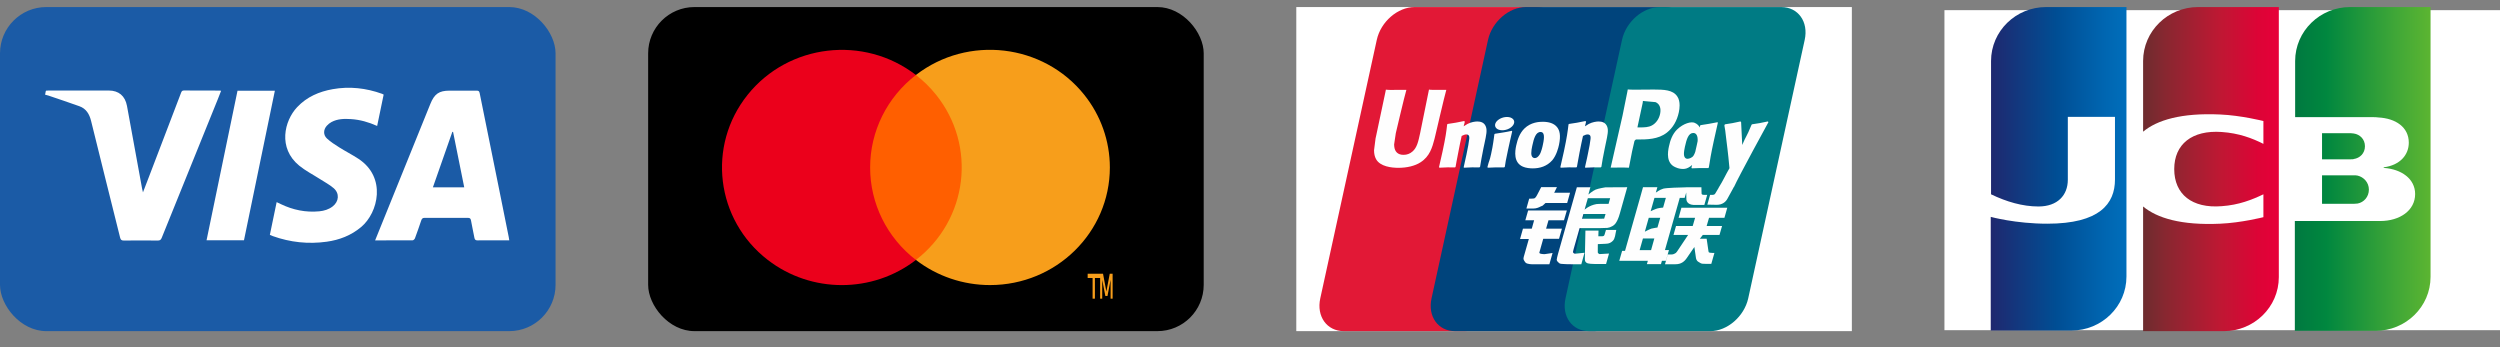
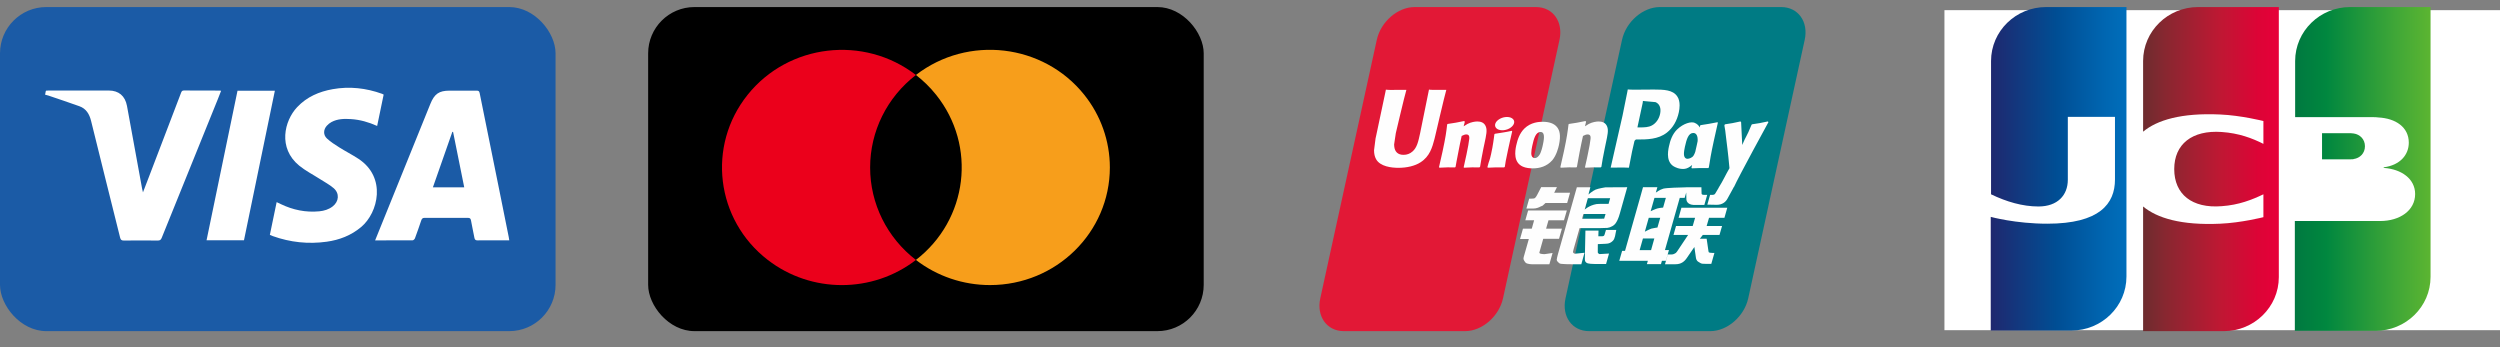
<svg xmlns="http://www.w3.org/2000/svg" width="108" height="15" viewBox="0 0 108 15" fill="none">
  <rect x="0" y="0" width="108" height="15" fill="#808080" stroke="none" />
  <rect y="0.305" width="24" height="14" rx="2" fill="#1B5BA6" />
  <path d="M14.373 3.852C15.101 3.723 15.812 3.803 16.507 4.053C16.527 4.059 16.545 4.071 16.574 4.086C16.479 4.542 16.386 4.988 16.293 5.441C15.927 5.277 15.555 5.17 15.163 5.145C14.873 5.127 14.584 5.13 14.319 5.273C14.246 5.312 14.177 5.367 14.121 5.429C13.967 5.598 13.958 5.829 14.124 5.983C14.281 6.128 14.464 6.246 14.645 6.36C14.919 6.533 15.209 6.68 15.48 6.857C16.711 7.661 16.339 9.192 15.6 9.809C15.163 10.175 14.659 10.366 14.114 10.442C13.319 10.553 12.539 10.47 11.78 10.198C11.741 10.184 11.704 10.166 11.658 10.146C11.755 9.678 11.851 9.215 11.951 8.732C12.016 8.763 12.075 8.79 12.133 8.818C12.659 9.071 13.21 9.184 13.79 9.129C13.999 9.109 14.201 9.05 14.373 8.916C14.645 8.703 14.675 8.355 14.414 8.129C14.233 7.973 14.016 7.861 13.815 7.731C13.518 7.54 13.199 7.379 12.926 7.156C11.995 6.395 12.283 5.218 12.835 4.631C13.258 4.181 13.788 3.957 14.373 3.852ZM9.488 3.913C9.504 3.913 9.521 3.917 9.552 3.922C9.504 4.046 9.458 4.164 9.411 4.282C8.602 6.28 7.792 8.278 6.985 10.277C6.95 10.362 6.908 10.392 6.819 10.391C6.33 10.387 5.84 10.386 5.351 10.391C5.256 10.392 5.214 10.366 5.189 10.266C4.772 8.587 4.348 6.909 3.936 5.228C3.861 4.923 3.72 4.693 3.43 4.589C2.985 4.429 2.536 4.28 2.089 4.128C2.046 4.113 2.002 4.104 1.948 4.09C1.959 4.03 1.969 3.983 1.978 3.937C1.979 3.934 1.982 3.93 1.994 3.916C2.033 3.914 2.083 3.91 2.132 3.91C2.989 3.91 3.847 3.91 4.704 3.911C5.128 3.912 5.405 4.142 5.486 4.577C5.706 5.763 5.92 6.952 6.137 8.139C6.145 8.183 6.157 8.227 6.176 8.31C6.272 8.061 6.355 7.846 6.437 7.632C6.899 6.424 7.361 5.216 7.822 4.008C7.845 3.948 7.868 3.909 7.944 3.909C8.458 3.913 8.973 3.912 9.488 3.913ZM20.591 3.916C20.67 3.915 20.704 3.934 20.722 4.024C21 5.414 21.284 6.802 21.565 8.19C21.703 8.874 21.841 9.559 21.978 10.243C21.985 10.28 21.991 10.318 22 10.381C21.81 10.381 21.639 10.38 21.468 10.381C21.188 10.381 20.908 10.379 20.627 10.384C20.545 10.385 20.509 10.354 20.494 10.271C20.448 10.021 20.391 9.773 20.347 9.523C20.332 9.437 20.297 9.412 20.214 9.412C19.591 9.415 18.968 9.415 18.345 9.411C18.256 9.41 18.222 9.449 18.196 9.527C18.11 9.784 18.021 10.04 17.926 10.294C17.912 10.332 17.861 10.38 17.828 10.381C17.293 10.386 16.758 10.385 16.205 10.385C16.32 10.098 16.43 9.826 16.541 9.554C17.224 7.866 17.908 6.179 18.59 4.492C18.767 4.055 18.965 3.916 19.424 3.916C19.813 3.916 20.203 3.918 20.591 3.916ZM10.54 10.38H8.923C9.369 8.227 9.814 6.077 10.26 3.921H11.874C11.429 6.077 10.986 8.224 10.54 10.38ZM18.701 8.093H20.055C19.893 7.287 19.733 6.493 19.573 5.699C19.562 5.698 19.551 5.697 19.541 5.696C19.262 6.49 18.984 7.285 18.701 8.093Z" fill="white" />
  <rect x="28" y="0.305" width="24" height="14" rx="2" fill="black" />
-   <path fill-rule="evenodd" clip-rule="evenodd" d="M37.077 11.228H42.062V3.238H37.077V11.228Z" fill="#FF5F00" />
  <path fill-rule="evenodd" clip-rule="evenodd" d="M37.59 7.235C37.589 5.676 38.318 4.203 39.568 3.24C37.319 1.507 34.064 1.89 32.297 4.096C30.53 6.302 30.921 9.496 33.169 11.23C35.047 12.678 37.69 12.678 39.568 11.23C38.318 10.267 37.588 8.794 37.59 7.235Z" fill="#EB001B" />
-   <path fill-rule="evenodd" clip-rule="evenodd" d="M48.065 12.903V11.826H47.941L47.795 12.596L47.651 11.826H47.526V12.903H47.616V12.088L47.751 12.788H47.843L47.978 12.088V12.903H48.065ZM47.3 12.903V12.011H47.526V11.826H46.987V12.011H47.2V12.903H47.3Z" fill="#F79E1B" />
  <path fill-rule="evenodd" clip-rule="evenodd" d="M47.946 7.235C47.945 10.041 45.627 12.315 42.768 12.315C41.607 12.315 40.48 11.933 39.568 11.229C41.816 9.495 42.206 6.301 40.439 4.094C40.185 3.776 39.892 3.489 39.568 3.239C41.816 1.505 45.071 1.887 46.838 4.093C47.556 4.988 47.945 6.094 47.946 7.233V7.235Z" fill="#F79E1B" />
-   <rect x="56" y="0.305" width="24" height="14" fill="white" />
  <path d="M61.113 0.305H66.354C67.086 0.305 67.541 0.94 67.37 1.723L64.93 12.889C64.758 13.668 64.025 14.305 63.293 14.305H58.052C57.321 14.305 56.865 13.668 57.036 12.889L59.477 1.723C59.648 0.94 60.38 0.305 61.113 0.305Z" fill="#E21836" />
-   <path d="M65.918 0.305H71.945C72.677 0.305 72.347 0.94 72.175 1.723L69.735 12.889C69.564 13.668 69.617 14.305 68.884 14.305H62.857C62.124 14.305 61.67 13.668 61.842 12.889L64.282 1.723C64.455 0.94 65.186 0.305 65.918 0.305Z" fill="#00447C" />
  <path d="M71.706 0.305H76.948C77.68 0.305 78.135 0.94 77.963 1.723L75.523 12.889C75.351 13.668 74.618 14.305 73.886 14.305H68.647C67.913 14.305 67.459 13.668 67.63 12.889L70.071 1.723C70.242 0.94 70.973 0.305 71.706 0.305Z" fill="#007B84" />
-   <path d="M62.481 3.883C61.942 3.889 61.783 3.883 61.732 3.87C61.713 3.969 61.349 5.757 61.348 5.759C61.27 6.121 61.213 6.379 61.019 6.545C60.909 6.642 60.781 6.689 60.632 6.689C60.393 6.689 60.254 6.562 60.231 6.322L60.226 6.24C60.226 6.24 60.299 5.755 60.299 5.752C60.299 5.752 60.681 4.123 60.749 3.908C60.753 3.895 60.754 3.889 60.755 3.883C60.012 3.89 59.88 3.883 59.871 3.87C59.866 3.888 59.847 3.989 59.847 3.989L59.458 5.825L59.424 5.981L59.359 6.491C59.359 6.642 59.387 6.765 59.443 6.87C59.62 7.2 60.127 7.25 60.413 7.25C60.783 7.25 61.129 7.166 61.363 7.014C61.769 6.758 61.876 6.358 61.97 6.002L62.014 5.82C62.014 5.82 62.407 4.128 62.474 3.908C62.477 3.895 62.478 3.889 62.481 3.883ZM63.819 5.248C63.725 5.248 63.551 5.273 63.396 5.354C63.339 5.385 63.286 5.421 63.23 5.456L63.28 5.261L63.252 5.228C62.922 5.299 62.849 5.308 62.544 5.354L62.518 5.372C62.483 5.685 62.452 5.92 62.32 6.535C62.27 6.761 62.218 6.99 62.166 7.216L62.181 7.245C62.493 7.227 62.588 7.227 62.859 7.232L62.881 7.207C62.916 7.018 62.92 6.974 62.996 6.593C63.032 6.412 63.107 6.015 63.144 5.873C63.212 5.84 63.279 5.807 63.343 5.807C63.495 5.807 63.477 5.948 63.471 6.005C63.464 6.099 63.409 6.408 63.352 6.674L63.314 6.845C63.287 6.972 63.258 7.095 63.232 7.22L63.243 7.245C63.551 7.227 63.645 7.227 63.908 7.232L63.939 7.207C63.987 6.913 64.001 6.834 64.085 6.406L64.127 6.209C64.21 5.824 64.251 5.629 64.189 5.47C64.123 5.291 63.965 5.248 63.819 5.248ZM65.314 5.651C65.15 5.685 65.046 5.707 64.942 5.722C64.839 5.739 64.739 5.755 64.581 5.779L64.568 5.791L64.557 5.8C64.54 5.926 64.529 6.035 64.507 6.162C64.489 6.294 64.46 6.444 64.414 6.659C64.378 6.824 64.359 6.882 64.339 6.94C64.319 6.998 64.297 7.054 64.257 7.216L64.266 7.231L64.274 7.245C64.422 7.237 64.519 7.232 64.618 7.231C64.717 7.227 64.82 7.231 64.979 7.232L64.993 7.22L65.008 7.207C65.031 7.06 65.034 7.021 65.049 6.95C65.062 6.873 65.087 6.767 65.145 6.484C65.173 6.351 65.204 6.219 65.233 6.083C65.263 5.948 65.295 5.815 65.325 5.682L65.32 5.666L65.314 5.651ZM65.317 5.108C65.169 5.014 64.908 5.044 64.732 5.173C64.557 5.3 64.537 5.48 64.685 5.574C64.831 5.665 65.093 5.638 65.268 5.508C65.442 5.379 65.464 5.2 65.317 5.108ZM66.217 7.274C66.518 7.274 66.826 7.186 67.058 6.924C67.237 6.711 67.319 6.395 67.347 6.264C67.439 5.832 67.368 5.631 67.277 5.508C67.14 5.321 66.897 5.261 66.646 5.261C66.495 5.261 66.134 5.277 65.853 5.553C65.651 5.753 65.558 6.023 65.501 6.283C65.444 6.547 65.379 7.023 65.79 7.2C65.916 7.258 66.099 7.274 66.217 7.274ZM66.193 6.303C66.263 5.975 66.345 5.701 66.554 5.701C66.717 5.701 66.729 5.905 66.656 6.233C66.643 6.306 66.584 6.577 66.503 6.692C66.446 6.777 66.379 6.829 66.306 6.829C66.284 6.829 66.153 6.829 66.151 6.622C66.15 6.52 66.169 6.416 66.193 6.303ZM68.099 7.232L68.123 7.207C68.156 7.018 68.162 6.974 68.235 6.593C68.272 6.412 68.349 6.015 68.385 5.873C68.453 5.84 68.518 5.807 68.584 5.807C68.736 5.807 68.717 5.948 68.711 6.005C68.706 6.099 68.65 6.408 68.592 6.674L68.556 6.845C68.529 6.972 68.499 7.094 68.472 7.22L68.484 7.245C68.793 7.227 68.883 7.227 69.148 7.232L69.18 7.207C69.226 6.913 69.239 6.834 69.326 6.406L69.367 6.209C69.45 5.824 69.492 5.629 69.43 5.47C69.362 5.291 69.203 5.248 69.06 5.248C68.965 5.248 68.791 5.273 68.636 5.354C68.581 5.385 68.525 5.421 68.471 5.456L68.518 5.261L68.493 5.228C68.163 5.299 68.088 5.308 67.783 5.354L67.76 5.372C67.723 5.685 67.693 5.92 67.562 6.535C67.512 6.762 67.46 6.99 67.408 7.216L67.422 7.245C67.735 7.227 67.828 7.227 68.099 7.232ZM70.369 7.245C70.388 7.144 70.504 6.545 70.505 6.545C70.505 6.545 70.603 6.106 70.609 6.09C70.609 6.09 70.64 6.044 70.671 6.026H70.716C71.145 6.026 71.63 6.026 72.01 5.728C72.268 5.524 72.445 5.222 72.524 4.856C72.544 4.766 72.559 4.659 72.559 4.552C72.559 4.412 72.533 4.273 72.457 4.164C72.263 3.876 71.877 3.87 71.432 3.868C71.43 3.868 71.212 3.87 71.212 3.87C70.642 3.878 70.414 3.876 70.32 3.863C70.312 3.908 70.297 3.986 70.297 3.986C70.297 3.986 70.093 4.995 70.093 4.996C70.093 4.996 69.604 7.14 69.581 7.241C70.079 7.235 70.283 7.235 70.369 7.245ZM70.747 5.454C70.747 5.454 70.964 4.447 70.963 4.451L70.97 4.399L70.973 4.36L71.06 4.37C71.06 4.37 71.508 4.411 71.518 4.412C71.695 4.485 71.768 4.672 71.717 4.917C71.671 5.141 71.534 5.33 71.359 5.421C71.215 5.498 71.038 5.504 70.856 5.504H70.738L70.747 5.454ZM72.099 6.321C72.041 6.582 71.975 7.058 72.384 7.227C72.514 7.287 72.631 7.304 72.75 7.298C72.875 7.29 72.991 7.223 73.099 7.127C73.089 7.167 73.079 7.206 73.07 7.246L73.088 7.272C73.382 7.258 73.474 7.258 73.792 7.261L73.821 7.238C73.867 6.946 73.911 6.663 74.032 6.106C74.091 5.839 74.15 5.574 74.21 5.308L74.201 5.279C73.872 5.344 73.784 5.358 73.468 5.406L73.444 5.427C73.44 5.454 73.437 5.48 73.434 5.506C73.385 5.421 73.314 5.349 73.204 5.304C73.063 5.245 72.733 5.321 72.448 5.596C72.249 5.793 72.153 6.063 72.099 6.321ZM72.789 6.337C72.86 6.016 72.941 5.744 73.15 5.744C73.283 5.744 73.352 5.874 73.338 6.097C73.327 6.152 73.315 6.21 73.3 6.276C73.279 6.372 73.257 6.467 73.235 6.561C73.212 6.626 73.186 6.687 73.157 6.728C73.103 6.809 72.975 6.86 72.901 6.86C72.88 6.86 72.751 6.86 72.746 6.657C72.745 6.556 72.765 6.451 72.789 6.337ZM76.396 5.277L76.371 5.246C76.045 5.316 75.986 5.327 75.687 5.37L75.665 5.393C75.664 5.397 75.663 5.403 75.662 5.408L75.661 5.403C75.438 5.95 75.445 5.832 75.264 6.263C75.263 6.244 75.263 6.231 75.262 6.21L75.216 5.277L75.188 5.246C74.847 5.316 74.839 5.327 74.524 5.37L74.5 5.393C74.496 5.405 74.496 5.417 74.494 5.43L74.496 5.435C74.535 5.649 74.526 5.602 74.566 5.94C74.584 6.106 74.608 6.273 74.627 6.437C74.658 6.711 74.675 6.846 74.713 7.265C74.501 7.639 74.45 7.78 74.246 8.108L74.247 8.112L74.103 8.354C74.086 8.38 74.071 8.398 74.05 8.405C74.028 8.417 73.998 8.419 73.956 8.419H73.876L73.757 8.84L74.165 8.848C74.404 8.847 74.554 8.727 74.635 8.567L74.891 8.1H74.887L74.914 8.067C75.086 7.672 76.396 5.277 76.396 5.277ZM72.099 10.802H71.926L72.565 8.549H72.777L72.845 8.316L72.851 8.575C72.843 8.734 72.961 8.876 73.27 8.852H73.628L73.751 8.418H73.617C73.539 8.418 73.504 8.398 73.508 8.353L73.501 8.09H72.839V8.092C72.624 8.096 71.985 8.113 71.855 8.15C71.698 8.193 71.533 8.32 71.533 8.32L71.598 8.087H70.978L70.849 8.549L70.201 10.837H70.076L69.952 11.268H71.187L71.145 11.411H71.754L71.794 11.268H71.965L72.099 10.802ZM71.592 9.007C71.493 9.036 71.308 9.125 71.308 9.125L71.472 8.549H71.965L71.846 8.968C71.846 8.968 71.694 8.978 71.592 9.007ZM71.602 9.829C71.602 9.829 71.447 9.85 71.345 9.875C71.245 9.907 71.057 10.009 71.057 10.009L71.226 9.41H71.721L71.602 9.829ZM71.326 10.807H70.832L70.975 10.302H71.467L71.326 10.807ZM72.515 9.41H73.228L73.125 9.763H72.404L72.295 10.149H72.927L72.448 10.867C72.415 10.919 72.385 10.938 72.352 10.953C72.318 10.971 72.274 10.992 72.223 10.992H72.048L71.928 11.415H72.386C72.624 11.415 72.765 11.3 72.869 11.148L73.197 10.67L73.267 11.155C73.282 11.246 73.343 11.3 73.385 11.32C73.431 11.345 73.478 11.387 73.545 11.393C73.617 11.396 73.669 11.399 73.703 11.399H73.928L74.063 10.926H73.975C73.924 10.926 73.836 10.916 73.821 10.899C73.806 10.879 73.806 10.847 73.798 10.798L73.727 10.312H73.434L73.562 10.149H74.282L74.393 9.763H73.727L73.83 9.41H74.495L74.618 8.974H72.637L72.515 9.41ZM66.501 10.906L66.667 10.317H67.35L67.475 9.878H66.791L66.895 9.516H67.564L67.688 9.091H66.016L65.894 9.516H66.274L66.173 9.878H65.792L65.666 10.324H66.046L65.824 11.104C65.794 11.207 65.838 11.246 65.866 11.294C65.894 11.341 65.923 11.372 65.988 11.389C66.055 11.405 66.101 11.415 66.163 11.415H66.933L67.071 10.929L66.729 10.979C66.663 10.979 66.481 10.971 66.501 10.906ZM66.579 8.085L66.406 8.418C66.369 8.491 66.336 8.536 66.306 8.557C66.279 8.575 66.227 8.582 66.151 8.582H66.061L65.94 9.009H66.24C66.384 9.009 66.495 8.952 66.548 8.924C66.605 8.892 66.62 8.91 66.663 8.865L66.765 8.771H67.701L67.826 8.327H67.14L67.26 8.085H66.579ZM67.962 10.915C67.946 10.89 67.957 10.847 67.982 10.757L68.238 9.854H69.149C69.281 9.852 69.377 9.85 69.44 9.845C69.507 9.838 69.579 9.812 69.659 9.767C69.741 9.719 69.783 9.668 69.818 9.61C69.857 9.552 69.921 9.426 69.975 9.23L70.297 8.088L69.352 8.093C69.352 8.093 69.061 8.139 68.933 8.19C68.803 8.246 68.619 8.403 68.619 8.403L68.704 8.09H68.12L67.303 10.979C67.274 11.091 67.254 11.173 67.25 11.222C67.248 11.274 67.312 11.327 67.354 11.366C67.403 11.405 67.475 11.399 67.544 11.405C67.617 11.411 67.721 11.415 67.864 11.415H68.313L68.451 10.919L68.049 10.96C68.006 10.96 67.975 10.935 67.962 10.915ZM68.403 9.244H69.36L69.299 9.447C69.29 9.452 69.27 9.437 69.173 9.449H68.344L68.403 9.244ZM68.595 8.562H69.559L69.49 8.807C69.49 8.807 69.035 8.802 68.963 8.817C68.642 8.876 68.455 9.058 68.455 9.058L68.595 8.562ZM69.32 10.127C69.312 10.158 69.3 10.176 69.282 10.19C69.263 10.203 69.232 10.208 69.185 10.208H69.048L69.056 9.961H68.49L68.466 11.17C68.466 11.258 68.474 11.308 68.533 11.348C68.593 11.399 68.778 11.405 69.026 11.405H69.382L69.51 10.953L69.201 10.971L69.098 10.977C69.084 10.971 69.07 10.965 69.055 10.949C69.042 10.935 69.02 10.944 69.024 10.856L69.026 10.546L69.351 10.532C69.526 10.532 69.601 10.471 69.665 10.413C69.726 10.358 69.746 10.294 69.769 10.208L69.823 9.934H69.377L69.32 10.127Z" fill="#FEFEFE" />
+   <path d="M62.481 3.883C61.942 3.889 61.783 3.883 61.732 3.87C61.713 3.969 61.349 5.757 61.348 5.759C61.27 6.121 61.213 6.379 61.019 6.545C60.909 6.642 60.781 6.689 60.632 6.689C60.393 6.689 60.254 6.562 60.231 6.322L60.226 6.24C60.226 6.24 60.299 5.755 60.299 5.752C60.299 5.752 60.681 4.123 60.749 3.908C60.753 3.895 60.754 3.889 60.755 3.883C60.012 3.89 59.88 3.883 59.871 3.87C59.866 3.888 59.847 3.989 59.847 3.989L59.458 5.825L59.424 5.981L59.359 6.491C59.359 6.642 59.387 6.765 59.443 6.87C59.62 7.2 60.127 7.25 60.413 7.25C60.783 7.25 61.129 7.166 61.363 7.014C61.769 6.758 61.876 6.358 61.97 6.002L62.014 5.82C62.014 5.82 62.407 4.128 62.474 3.908C62.477 3.895 62.478 3.889 62.481 3.883ZM63.819 5.248C63.725 5.248 63.551 5.273 63.396 5.354C63.339 5.385 63.286 5.421 63.23 5.456L63.28 5.261L63.252 5.228C62.922 5.299 62.849 5.308 62.544 5.354L62.518 5.372C62.483 5.685 62.452 5.92 62.32 6.535C62.27 6.761 62.218 6.99 62.166 7.216L62.181 7.245C62.493 7.227 62.588 7.227 62.859 7.232L62.881 7.207C62.916 7.018 62.92 6.974 62.996 6.593C63.032 6.412 63.107 6.015 63.144 5.873C63.212 5.84 63.279 5.807 63.343 5.807C63.495 5.807 63.477 5.948 63.471 6.005C63.464 6.099 63.409 6.408 63.352 6.674L63.314 6.845C63.287 6.972 63.258 7.095 63.232 7.22L63.243 7.245C63.551 7.227 63.645 7.227 63.908 7.232L63.939 7.207C63.987 6.913 64.001 6.834 64.085 6.406L64.127 6.209C64.21 5.824 64.251 5.629 64.189 5.47C64.123 5.291 63.965 5.248 63.819 5.248ZM65.314 5.651C65.15 5.685 65.046 5.707 64.942 5.722C64.839 5.739 64.739 5.755 64.581 5.779L64.568 5.791L64.557 5.8C64.54 5.926 64.529 6.035 64.507 6.162C64.489 6.294 64.46 6.444 64.414 6.659C64.378 6.824 64.359 6.882 64.339 6.94C64.319 6.998 64.297 7.054 64.257 7.216L64.266 7.231L64.274 7.245C64.422 7.237 64.519 7.232 64.618 7.231C64.717 7.227 64.82 7.231 64.979 7.232L64.993 7.22L65.008 7.207C65.031 7.06 65.034 7.021 65.049 6.95C65.062 6.873 65.087 6.767 65.145 6.484C65.173 6.351 65.204 6.219 65.233 6.083C65.263 5.948 65.295 5.815 65.325 5.682L65.32 5.666L65.314 5.651ZM65.317 5.108C65.169 5.014 64.908 5.044 64.732 5.173C64.557 5.3 64.537 5.48 64.685 5.574C64.831 5.665 65.093 5.638 65.268 5.508C65.442 5.379 65.464 5.2 65.317 5.108ZM66.217 7.274C66.518 7.274 66.826 7.186 67.058 6.924C67.237 6.711 67.319 6.395 67.347 6.264C67.439 5.832 67.368 5.631 67.277 5.508C67.14 5.321 66.897 5.261 66.646 5.261C66.495 5.261 66.134 5.277 65.853 5.553C65.651 5.753 65.558 6.023 65.501 6.283C65.444 6.547 65.379 7.023 65.79 7.2C65.916 7.258 66.099 7.274 66.217 7.274ZM66.193 6.303C66.263 5.975 66.345 5.701 66.554 5.701C66.717 5.701 66.729 5.905 66.656 6.233C66.643 6.306 66.584 6.577 66.503 6.692C66.446 6.777 66.379 6.829 66.306 6.829C66.284 6.829 66.153 6.829 66.151 6.622C66.15 6.52 66.169 6.416 66.193 6.303ZM68.099 7.232L68.123 7.207C68.156 7.018 68.162 6.974 68.235 6.593C68.272 6.412 68.349 6.015 68.385 5.873C68.453 5.84 68.518 5.807 68.584 5.807C68.736 5.807 68.717 5.948 68.711 6.005C68.706 6.099 68.65 6.408 68.592 6.674L68.556 6.845C68.529 6.972 68.499 7.094 68.472 7.22L68.484 7.245C68.793 7.227 68.883 7.227 69.148 7.232L69.18 7.207C69.226 6.913 69.239 6.834 69.326 6.406L69.367 6.209C69.45 5.824 69.492 5.629 69.43 5.47C69.362 5.291 69.203 5.248 69.06 5.248C68.965 5.248 68.791 5.273 68.636 5.354C68.581 5.385 68.525 5.421 68.471 5.456L68.518 5.261L68.493 5.228C68.163 5.299 68.088 5.308 67.783 5.354L67.76 5.372C67.723 5.685 67.693 5.92 67.562 6.535C67.512 6.762 67.46 6.99 67.408 7.216L67.422 7.245C67.735 7.227 67.828 7.227 68.099 7.232ZM70.369 7.245C70.388 7.144 70.504 6.545 70.505 6.545C70.505 6.545 70.603 6.106 70.609 6.09C70.609 6.09 70.64 6.044 70.671 6.026H70.716C71.145 6.026 71.63 6.026 72.01 5.728C72.268 5.524 72.445 5.222 72.524 4.856C72.544 4.766 72.559 4.659 72.559 4.552C72.559 4.412 72.533 4.273 72.457 4.164C72.263 3.876 71.877 3.87 71.432 3.868C71.43 3.868 71.212 3.87 71.212 3.87C70.642 3.878 70.414 3.876 70.32 3.863C70.312 3.908 70.297 3.986 70.297 3.986C70.297 3.986 70.093 4.995 70.093 4.996C70.093 4.996 69.604 7.14 69.581 7.241C70.079 7.235 70.283 7.235 70.369 7.245ZM70.747 5.454C70.747 5.454 70.964 4.447 70.963 4.451L70.97 4.399L70.973 4.36L71.06 4.37C71.06 4.37 71.508 4.411 71.518 4.412C71.695 4.485 71.768 4.672 71.717 4.917C71.671 5.141 71.534 5.33 71.359 5.421C71.215 5.498 71.038 5.504 70.856 5.504H70.738L70.747 5.454ZM72.099 6.321C72.041 6.582 71.975 7.058 72.384 7.227C72.514 7.287 72.631 7.304 72.75 7.298C72.875 7.29 72.991 7.223 73.099 7.127C73.089 7.167 73.079 7.206 73.07 7.246L73.088 7.272C73.382 7.258 73.474 7.258 73.792 7.261L73.821 7.238C73.867 6.946 73.911 6.663 74.032 6.106C74.091 5.839 74.15 5.574 74.21 5.308L74.201 5.279C73.872 5.344 73.784 5.358 73.468 5.406L73.444 5.427C73.44 5.454 73.437 5.48 73.434 5.506C73.385 5.421 73.314 5.349 73.204 5.304C73.063 5.245 72.733 5.321 72.448 5.596C72.249 5.793 72.153 6.063 72.099 6.321ZM72.789 6.337C72.86 6.016 72.941 5.744 73.15 5.744C73.283 5.744 73.352 5.874 73.338 6.097C73.327 6.152 73.315 6.21 73.3 6.276C73.279 6.372 73.257 6.467 73.235 6.561C73.212 6.626 73.186 6.687 73.157 6.728C73.103 6.809 72.975 6.86 72.901 6.86C72.88 6.86 72.751 6.86 72.746 6.657C72.745 6.556 72.765 6.451 72.789 6.337ZM76.396 5.277L76.371 5.246C76.045 5.316 75.986 5.327 75.687 5.37L75.665 5.393C75.664 5.397 75.663 5.403 75.662 5.408L75.661 5.403C75.438 5.95 75.445 5.832 75.264 6.263C75.263 6.244 75.263 6.231 75.262 6.21L75.216 5.277L75.188 5.246C74.847 5.316 74.839 5.327 74.524 5.37L74.5 5.393C74.496 5.405 74.496 5.417 74.494 5.43L74.496 5.435C74.535 5.649 74.526 5.602 74.566 5.94C74.584 6.106 74.608 6.273 74.627 6.437C74.658 6.711 74.675 6.846 74.713 7.265C74.501 7.639 74.45 7.78 74.246 8.108L74.247 8.112L74.103 8.354C74.086 8.38 74.071 8.398 74.05 8.405C74.028 8.417 73.998 8.419 73.956 8.419H73.876L73.757 8.84L74.165 8.848C74.404 8.847 74.554 8.727 74.635 8.567L74.891 8.1H74.887L74.914 8.067C75.086 7.672 76.396 5.277 76.396 5.277ZM72.099 10.802H71.926L72.565 8.549H72.777L72.845 8.316L72.851 8.575C72.843 8.734 72.961 8.876 73.27 8.852H73.628L73.751 8.418H73.617C73.539 8.418 73.504 8.398 73.508 8.353L73.501 8.09H72.839V8.092C72.624 8.096 71.985 8.113 71.855 8.15C71.698 8.193 71.533 8.32 71.533 8.32L71.598 8.087H70.978L70.849 8.549L70.201 10.837H70.076L69.952 11.268H71.187L71.145 11.411H71.754L71.794 11.268H71.965L72.099 10.802ZM71.592 9.007C71.493 9.036 71.308 9.125 71.308 9.125L71.472 8.549H71.965L71.846 8.968C71.846 8.968 71.694 8.978 71.592 9.007ZM71.602 9.829C71.602 9.829 71.447 9.85 71.345 9.875C71.245 9.907 71.057 10.009 71.057 10.009L71.226 9.41H71.721L71.602 9.829ZM71.326 10.807H70.832L70.975 10.302H71.467ZM72.515 9.41H73.228L73.125 9.763H72.404L72.295 10.149H72.927L72.448 10.867C72.415 10.919 72.385 10.938 72.352 10.953C72.318 10.971 72.274 10.992 72.223 10.992H72.048L71.928 11.415H72.386C72.624 11.415 72.765 11.3 72.869 11.148L73.197 10.67L73.267 11.155C73.282 11.246 73.343 11.3 73.385 11.32C73.431 11.345 73.478 11.387 73.545 11.393C73.617 11.396 73.669 11.399 73.703 11.399H73.928L74.063 10.926H73.975C73.924 10.926 73.836 10.916 73.821 10.899C73.806 10.879 73.806 10.847 73.798 10.798L73.727 10.312H73.434L73.562 10.149H74.282L74.393 9.763H73.727L73.83 9.41H74.495L74.618 8.974H72.637L72.515 9.41ZM66.501 10.906L66.667 10.317H67.35L67.475 9.878H66.791L66.895 9.516H67.564L67.688 9.091H66.016L65.894 9.516H66.274L66.173 9.878H65.792L65.666 10.324H66.046L65.824 11.104C65.794 11.207 65.838 11.246 65.866 11.294C65.894 11.341 65.923 11.372 65.988 11.389C66.055 11.405 66.101 11.415 66.163 11.415H66.933L67.071 10.929L66.729 10.979C66.663 10.979 66.481 10.971 66.501 10.906ZM66.579 8.085L66.406 8.418C66.369 8.491 66.336 8.536 66.306 8.557C66.279 8.575 66.227 8.582 66.151 8.582H66.061L65.94 9.009H66.24C66.384 9.009 66.495 8.952 66.548 8.924C66.605 8.892 66.62 8.91 66.663 8.865L66.765 8.771H67.701L67.826 8.327H67.14L67.26 8.085H66.579ZM67.962 10.915C67.946 10.89 67.957 10.847 67.982 10.757L68.238 9.854H69.149C69.281 9.852 69.377 9.85 69.44 9.845C69.507 9.838 69.579 9.812 69.659 9.767C69.741 9.719 69.783 9.668 69.818 9.61C69.857 9.552 69.921 9.426 69.975 9.23L70.297 8.088L69.352 8.093C69.352 8.093 69.061 8.139 68.933 8.19C68.803 8.246 68.619 8.403 68.619 8.403L68.704 8.09H68.12L67.303 10.979C67.274 11.091 67.254 11.173 67.25 11.222C67.248 11.274 67.312 11.327 67.354 11.366C67.403 11.405 67.475 11.399 67.544 11.405C67.617 11.411 67.721 11.415 67.864 11.415H68.313L68.451 10.919L68.049 10.96C68.006 10.96 67.975 10.935 67.962 10.915ZM68.403 9.244H69.36L69.299 9.447C69.29 9.452 69.27 9.437 69.173 9.449H68.344L68.403 9.244ZM68.595 8.562H69.559L69.49 8.807C69.49 8.807 69.035 8.802 68.963 8.817C68.642 8.876 68.455 9.058 68.455 9.058L68.595 8.562ZM69.32 10.127C69.312 10.158 69.3 10.176 69.282 10.19C69.263 10.203 69.232 10.208 69.185 10.208H69.048L69.056 9.961H68.49L68.466 11.17C68.466 11.258 68.474 11.308 68.533 11.348C68.593 11.399 68.778 11.405 69.026 11.405H69.382L69.51 10.953L69.201 10.971L69.098 10.977C69.084 10.971 69.07 10.965 69.055 10.949C69.042 10.935 69.02 10.944 69.024 10.856L69.026 10.546L69.351 10.532C69.526 10.532 69.601 10.471 69.665 10.413C69.726 10.358 69.746 10.294 69.769 10.208L69.823 9.934H69.377L69.32 10.127Z" fill="#FEFEFE" />
  <rect x="84" y="0.439" width="24" height="13.825" fill="white" />
-   <path d="M100.312 8.805H101.683C101.722 8.805 101.814 8.792 101.853 8.792C102.114 8.741 102.336 8.51 102.336 8.19C102.336 7.882 102.114 7.651 101.853 7.587C101.814 7.574 101.735 7.574 101.683 7.574H100.312V8.805Z" fill="url(#paint0_linear_4627_9216)" />
  <path d="M101.526 0.305C100.221 0.305 99.15 1.343 99.15 2.638V5.061H102.506C102.584 5.061 102.676 5.061 102.741 5.074C103.498 5.112 104.06 5.497 104.06 6.164C104.06 6.689 103.681 7.138 102.976 7.228V7.253C103.746 7.305 104.334 7.728 104.334 8.382C104.334 9.087 103.681 9.548 102.819 9.548H99.137V14.292H102.623C103.929 14.292 105 13.253 105 11.959V0.305H101.526Z" fill="url(#paint1_linear_4627_9216)" />
  <path d="M102.166 6.318C102.166 6.01 101.944 5.805 101.683 5.767C101.657 5.767 101.592 5.754 101.553 5.754H100.312V6.882H101.553C101.592 6.882 101.67 6.882 101.683 6.869C101.944 6.831 102.166 6.626 102.166 6.318Z" fill="url(#paint2_linear_4627_9216)" />
  <path d="M88.39 0.305C87.084 0.305 86.013 1.343 86.013 2.638V8.394C86.679 8.715 87.371 8.92 88.063 8.92C88.886 8.92 89.33 8.433 89.33 7.766V5.048H91.367V7.753C91.367 8.805 90.701 9.664 88.442 9.664C87.071 9.664 86 9.369 86 9.369V14.279H89.487C90.792 14.279 91.863 13.241 91.863 11.946V0.305H88.39Z" fill="url(#paint3_linear_4627_9216)" />
  <path d="M94.958 0.305C93.652 0.305 92.582 1.343 92.582 2.638V5.689C93.182 5.189 94.227 4.869 95.911 4.946C96.812 4.984 97.779 5.228 97.779 5.228V6.215C97.296 5.971 96.721 5.753 95.977 5.702C94.697 5.612 93.927 6.228 93.927 7.305C93.927 8.394 94.697 9.01 95.977 8.907C96.721 8.856 97.296 8.625 97.779 8.394V9.382C97.779 9.382 96.826 9.625 95.911 9.664C94.227 9.741 93.182 9.42 92.582 8.92V14.305H96.068C97.374 14.305 98.445 13.266 98.445 11.971V0.305H94.958Z" fill="url(#paint4_linear_4627_9216)" />
  <defs>
    <linearGradient id="paint0_linear_4627_9216" x1="99.148" y1="8.191" x2="105.016" y2="8.191" gradientUnits="userSpaceOnUse">
      <stop stop-color="#007940" />
      <stop offset="0.229" stop-color="#00873F" />
      <stop offset="0.743" stop-color="#40A737" />
      <stop offset="1" stop-color="#5CB531" />
    </linearGradient>
    <linearGradient id="paint1_linear_4627_9216" x1="99.147" y1="7.293" x2="105.016" y2="7.293" gradientUnits="userSpaceOnUse">
      <stop stop-color="#007940" />
      <stop offset="0.229" stop-color="#00873F" />
      <stop offset="0.743" stop-color="#40A737" />
      <stop offset="1" stop-color="#5CB531" />
    </linearGradient>
    <linearGradient id="paint2_linear_4627_9216" x1="99.147" y1="6.316" x2="105.016" y2="6.316" gradientUnits="userSpaceOnUse">
      <stop stop-color="#007940" />
      <stop offset="0.229" stop-color="#00873F" />
      <stop offset="0.743" stop-color="#40A737" />
      <stop offset="1" stop-color="#5CB531" />
    </linearGradient>
    <linearGradient id="paint3_linear_4627_9216" x1="86.01" y1="7.293" x2="91.969" y2="7.293" gradientUnits="userSpaceOnUse">
      <stop stop-color="#1F286F" />
      <stop offset="0.475" stop-color="#004E94" />
      <stop offset="0.826" stop-color="#0066B1" />
      <stop offset="1" stop-color="#006FBC" />
    </linearGradient>
    <linearGradient id="paint4_linear_4627_9216" x1="92.548" y1="7.293" x2="98.335" y2="7.293" gradientUnits="userSpaceOnUse">
      <stop stop-color="#6C2C2F" />
      <stop offset="0.173" stop-color="#882730" />
      <stop offset="0.573" stop-color="#BE1833" />
      <stop offset="0.859" stop-color="#DC0436" />
      <stop offset="1" stop-color="#E60039" />
    </linearGradient>
  </defs>
</svg>